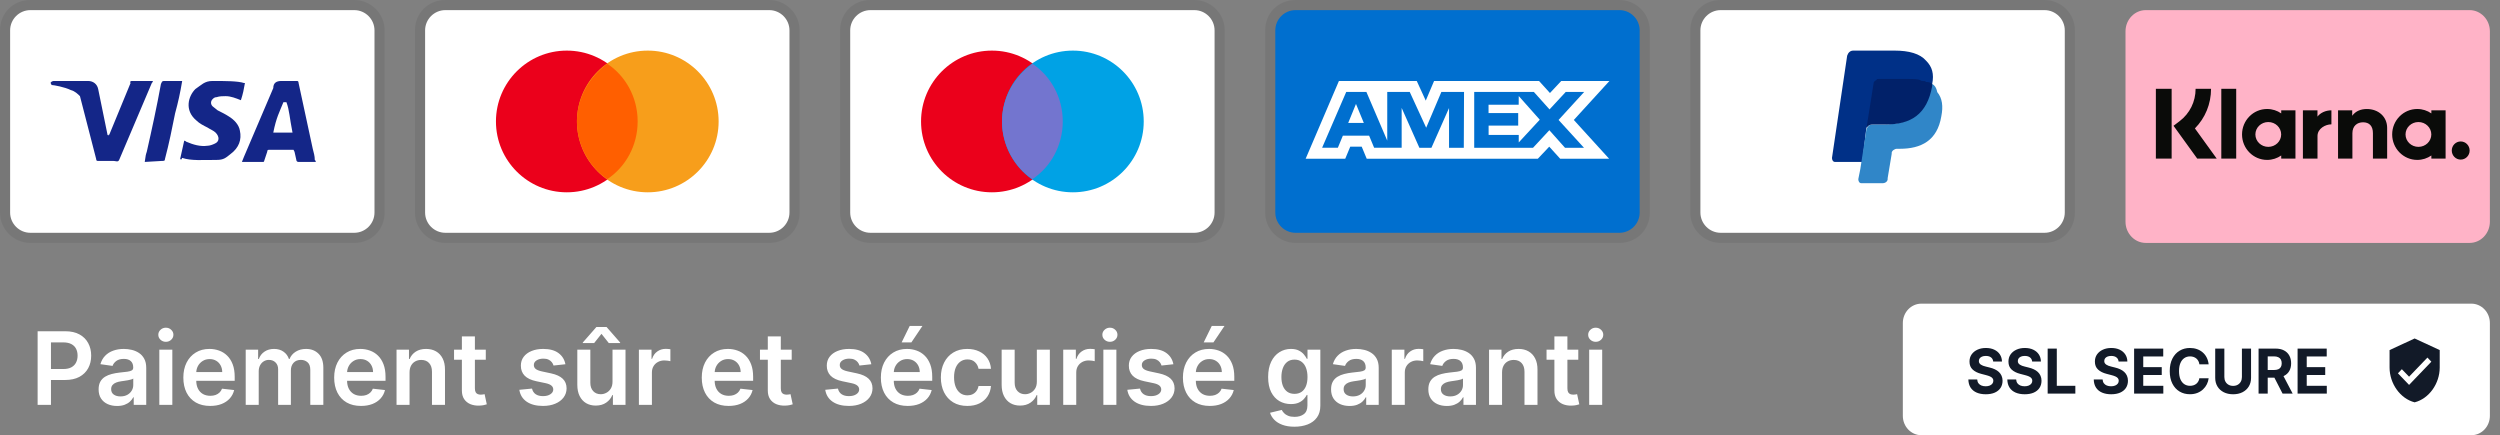
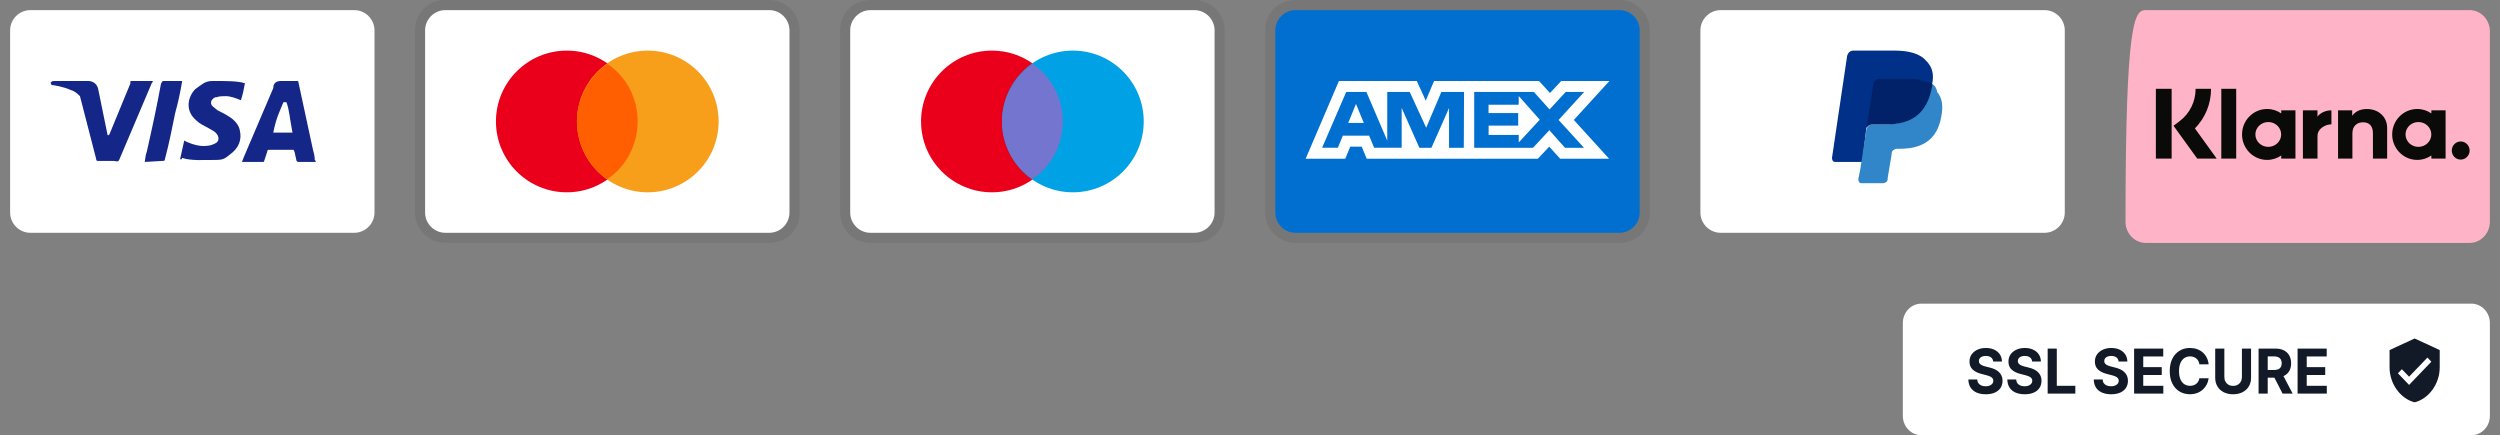
<svg xmlns="http://www.w3.org/2000/svg" width="247" height="43" viewBox="0 0 247 43" fill="none">
  <rect x="0" y="0" width="247" height="43" fill="#808080" stroke="none" />
-   <path d="M3.717 40V32.727H6.445C7.003 32.727 7.472 32.831 7.851 33.04C8.232 33.248 8.52 33.535 8.714 33.899C8.91 34.261 9.009 34.673 9.009 35.135C9.009 35.601 8.91 36.016 8.714 36.378C8.517 36.74 8.227 37.025 7.844 37.234C7.46 37.44 6.988 37.543 6.427 37.543H4.619V36.459H6.249C6.576 36.459 6.844 36.403 7.052 36.289C7.26 36.175 7.414 36.019 7.513 35.82C7.615 35.621 7.666 35.393 7.666 35.135C7.666 34.877 7.615 34.65 7.513 34.453C7.414 34.257 7.259 34.104 7.048 33.995C6.84 33.884 6.571 33.828 6.242 33.828H5.035V40H3.717ZM11.568 40.11C11.222 40.11 10.911 40.048 10.634 39.925C10.359 39.8 10.142 39.615 9.981 39.371C9.822 39.128 9.743 38.827 9.743 38.469C9.743 38.162 9.8 37.907 9.913 37.706C10.027 37.505 10.182 37.344 10.378 37.223C10.575 37.102 10.796 37.011 11.042 36.95C11.291 36.886 11.548 36.84 11.813 36.811C12.133 36.778 12.392 36.748 12.591 36.722C12.79 36.694 12.934 36.651 13.024 36.594C13.116 36.535 13.162 36.444 13.162 36.321V36.3C13.162 36.032 13.083 35.825 12.925 35.678C12.766 35.532 12.537 35.458 12.239 35.458C11.924 35.458 11.675 35.527 11.49 35.664C11.308 35.801 11.184 35.964 11.121 36.151L9.92 35.98C10.015 35.649 10.171 35.372 10.389 35.149C10.607 34.924 10.873 34.756 11.188 34.645C11.503 34.531 11.851 34.474 12.232 34.474C12.495 34.474 12.757 34.505 13.017 34.567C13.277 34.628 13.515 34.73 13.731 34.872C13.946 35.012 14.119 35.202 14.249 35.444C14.382 35.685 14.448 35.987 14.448 36.349V40H13.212V39.251H13.17C13.091 39.402 12.981 39.544 12.839 39.677C12.7 39.807 12.523 39.912 12.31 39.993C12.1 40.071 11.852 40.11 11.568 40.11ZM11.902 39.166C12.16 39.166 12.384 39.115 12.573 39.013C12.762 38.909 12.908 38.771 13.01 38.601C13.114 38.43 13.166 38.245 13.166 38.043V37.401C13.126 37.434 13.057 37.465 12.96 37.493C12.865 37.521 12.759 37.546 12.64 37.568C12.522 37.589 12.405 37.608 12.289 37.624C12.173 37.641 12.072 37.655 11.987 37.667C11.795 37.693 11.624 37.736 11.472 37.795C11.321 37.854 11.201 37.937 11.114 38.043C11.026 38.148 10.982 38.282 10.982 38.448C10.982 38.685 11.069 38.864 11.241 38.984C11.414 39.105 11.634 39.166 11.902 39.166ZM15.741 40V34.545H17.026V40H15.741ZM16.387 33.771C16.183 33.771 16.008 33.704 15.861 33.569C15.714 33.432 15.641 33.267 15.641 33.075C15.641 32.881 15.714 32.717 15.861 32.582C16.008 32.444 16.183 32.376 16.387 32.376C16.593 32.376 16.768 32.444 16.913 32.582C17.059 32.717 17.133 32.881 17.133 33.075C17.133 33.267 17.059 33.432 16.913 33.569C16.768 33.704 16.593 33.771 16.387 33.771ZM20.763 40.106C20.216 40.106 19.744 39.993 19.346 39.766C18.951 39.536 18.646 39.212 18.433 38.793C18.22 38.371 18.114 37.875 18.114 37.305C18.114 36.744 18.22 36.251 18.433 35.827C18.649 35.401 18.949 35.07 19.335 34.833C19.721 34.594 20.174 34.474 20.695 34.474C21.032 34.474 21.349 34.529 21.647 34.638C21.948 34.744 22.213 34.91 22.442 35.135C22.674 35.36 22.857 35.646 22.989 35.994C23.122 36.34 23.188 36.752 23.188 37.23V37.624H18.717V36.758H21.956C21.954 36.512 21.9 36.293 21.796 36.101C21.692 35.907 21.546 35.754 21.359 35.643C21.175 35.532 20.959 35.476 20.713 35.476C20.45 35.476 20.22 35.54 20.021 35.668C19.822 35.793 19.667 35.959 19.555 36.165C19.447 36.368 19.391 36.592 19.389 36.836V37.592C19.389 37.91 19.447 38.182 19.562 38.409C19.678 38.634 19.841 38.807 20.049 38.928C20.257 39.046 20.501 39.105 20.78 39.105C20.968 39.105 21.137 39.079 21.288 39.027C21.44 38.972 21.571 38.893 21.683 38.789C21.794 38.685 21.878 38.556 21.935 38.402L23.135 38.537C23.059 38.854 22.915 39.131 22.702 39.368C22.491 39.602 22.221 39.785 21.892 39.915C21.563 40.043 21.187 40.106 20.763 40.106ZM24.276 40V34.545H25.504V35.472H25.568C25.682 35.16 25.87 34.916 26.133 34.741C26.396 34.563 26.709 34.474 27.074 34.474C27.443 34.474 27.755 34.564 28.008 34.744C28.264 34.922 28.444 35.164 28.548 35.472H28.605C28.725 35.169 28.929 34.928 29.215 34.748C29.504 34.566 29.846 34.474 30.242 34.474C30.744 34.474 31.153 34.633 31.47 34.95C31.788 35.267 31.946 35.73 31.946 36.339V40H30.657V36.538C30.657 36.199 30.567 35.952 30.387 35.795C30.207 35.637 29.987 35.557 29.727 35.557C29.417 35.557 29.174 35.655 28.999 35.849C28.826 36.041 28.739 36.29 28.739 36.598V40H27.479V36.484C27.479 36.203 27.394 35.978 27.223 35.81C27.055 35.642 26.835 35.557 26.563 35.557C26.378 35.557 26.21 35.605 26.058 35.7C25.907 35.792 25.786 35.923 25.696 36.094C25.606 36.262 25.561 36.458 25.561 36.683V40H24.276ZM35.665 40.106C35.118 40.106 34.646 39.993 34.248 39.766C33.853 39.536 33.549 39.212 33.336 38.793C33.123 38.371 33.016 37.875 33.016 37.305C33.016 36.744 33.123 36.251 33.336 35.827C33.551 35.401 33.852 35.07 34.238 34.833C34.623 34.594 35.077 34.474 35.598 34.474C35.934 34.474 36.251 34.529 36.549 34.638C36.85 34.744 37.115 34.91 37.345 35.135C37.577 35.36 37.759 35.646 37.892 35.994C38.024 36.34 38.091 36.752 38.091 37.23V37.624H33.62V36.758H36.858C36.856 36.512 36.803 36.293 36.699 36.101C36.594 35.907 36.449 35.754 36.262 35.643C36.077 35.532 35.862 35.476 35.615 35.476C35.353 35.476 35.122 35.54 34.923 35.668C34.724 35.793 34.569 35.959 34.458 36.165C34.349 36.368 34.293 36.592 34.291 36.836V37.592C34.291 37.91 34.349 38.182 34.465 38.409C34.581 38.634 34.743 38.807 34.951 38.928C35.16 39.046 35.404 39.105 35.683 39.105C35.87 39.105 36.039 39.079 36.191 39.027C36.342 38.972 36.474 38.893 36.585 38.789C36.696 38.685 36.78 38.556 36.837 38.402L38.037 38.537C37.962 38.854 37.817 39.131 37.604 39.368C37.393 39.602 37.123 39.785 36.794 39.915C36.465 40.043 36.089 40.106 35.665 40.106ZM40.464 36.804V40H39.178V34.545H40.407V35.472H40.471C40.596 35.167 40.796 34.924 41.071 34.744C41.348 34.564 41.69 34.474 42.097 34.474C42.474 34.474 42.801 34.555 43.081 34.716C43.362 34.877 43.58 35.11 43.734 35.416C43.89 35.721 43.967 36.091 43.965 36.527V40H42.679V36.726C42.679 36.361 42.585 36.076 42.395 35.87C42.208 35.664 41.949 35.561 41.618 35.561C41.393 35.561 41.193 35.611 41.018 35.71C40.845 35.807 40.709 35.948 40.609 36.133C40.512 36.318 40.464 36.541 40.464 36.804ZM47.996 34.545V35.54H44.86V34.545H47.996ZM45.634 33.239H46.92V38.359C46.92 38.532 46.946 38.665 46.998 38.757C47.052 38.847 47.123 38.909 47.211 38.942C47.298 38.975 47.395 38.992 47.502 38.992C47.582 38.992 47.656 38.986 47.722 38.974C47.791 38.962 47.843 38.951 47.878 38.942L48.095 39.947C48.026 39.97 47.928 39.996 47.8 40.025C47.675 40.053 47.521 40.07 47.339 40.075C47.017 40.084 46.727 40.035 46.469 39.929C46.211 39.82 46.006 39.652 45.854 39.425C45.705 39.197 45.632 38.913 45.634 38.572V33.239ZM55.862 35.987L54.69 36.115C54.657 35.997 54.599 35.885 54.516 35.781C54.436 35.677 54.327 35.593 54.19 35.529C54.052 35.465 53.884 35.433 53.685 35.433C53.418 35.433 53.193 35.491 53.011 35.607C52.831 35.723 52.742 35.874 52.744 36.058C52.742 36.217 52.8 36.346 52.918 36.445C53.039 36.545 53.238 36.626 53.515 36.69L54.445 36.889C54.961 37.001 55.345 37.177 55.596 37.418C55.849 37.66 55.977 37.976 55.979 38.367C55.977 38.71 55.876 39.013 55.678 39.276C55.481 39.536 55.208 39.74 54.857 39.886C54.507 40.033 54.104 40.106 53.65 40.106C52.982 40.106 52.445 39.967 52.038 39.688C51.63 39.406 51.388 39.014 51.31 38.512L52.563 38.391C52.62 38.638 52.741 38.823 52.925 38.949C53.11 39.074 53.35 39.137 53.646 39.137C53.952 39.137 54.197 39.074 54.381 38.949C54.568 38.823 54.662 38.668 54.662 38.484C54.662 38.327 54.602 38.198 54.481 38.097C54.362 37.995 54.178 37.917 53.927 37.862L52.996 37.667C52.473 37.558 52.086 37.374 51.835 37.117C51.584 36.856 51.46 36.527 51.462 36.129C51.46 35.793 51.551 35.502 51.736 35.256C51.923 35.007 52.182 34.815 52.514 34.68C52.847 34.543 53.232 34.474 53.668 34.474C54.307 34.474 54.81 34.611 55.177 34.883C55.546 35.155 55.775 35.523 55.862 35.987ZM60.516 37.706V34.545H61.801V40H60.555V39.031H60.498C60.375 39.336 60.173 39.586 59.891 39.78C59.612 39.974 59.267 40.071 58.858 40.071C58.5 40.071 58.184 39.992 57.909 39.833C57.637 39.672 57.424 39.439 57.27 39.133C57.116 38.826 57.039 38.454 57.039 38.019V34.545H58.325V37.82C58.325 38.165 58.42 38.44 58.609 38.644C58.798 38.847 59.047 38.949 59.355 38.949C59.544 38.949 59.728 38.903 59.905 38.81C60.083 38.718 60.228 38.581 60.342 38.398C60.458 38.214 60.516 37.983 60.516 37.706ZM60.147 33.892L59.426 32.983L58.705 33.892H57.579V33.842L58.925 32.308H59.93L61.272 33.842V33.892H60.147ZM63.123 40V34.545H64.37V35.455H64.427C64.526 35.14 64.697 34.897 64.938 34.727C65.182 34.554 65.46 34.467 65.772 34.467C65.844 34.467 65.923 34.471 66.01 34.478C66.1 34.483 66.175 34.491 66.234 34.503V35.685C66.18 35.666 66.093 35.65 65.975 35.636C65.859 35.619 65.746 35.611 65.638 35.611C65.403 35.611 65.192 35.662 65.005 35.764C64.821 35.863 64.675 36.001 64.569 36.179C64.462 36.356 64.409 36.561 64.409 36.793V40H63.123ZM71.984 40.106C71.437 40.106 70.964 39.993 70.567 39.766C70.171 39.536 69.867 39.212 69.654 38.793C69.441 38.371 69.334 37.875 69.334 37.305C69.334 36.744 69.441 36.251 69.654 35.827C69.869 35.401 70.17 35.07 70.556 34.833C70.942 34.594 71.395 34.474 71.916 34.474C72.252 34.474 72.569 34.529 72.868 34.638C73.168 34.744 73.433 34.91 73.663 35.135C73.895 35.36 74.078 35.646 74.21 35.994C74.343 36.34 74.409 36.752 74.409 37.23V37.624H69.938V36.758H73.177C73.174 36.512 73.121 36.293 73.017 36.101C72.913 35.907 72.767 35.754 72.58 35.643C72.395 35.532 72.18 35.476 71.934 35.476C71.671 35.476 71.44 35.54 71.241 35.668C71.042 35.793 70.887 35.959 70.776 36.165C70.667 36.368 70.612 36.592 70.609 36.836V37.592C70.609 37.91 70.667 38.182 70.783 38.409C70.899 38.634 71.061 38.807 71.27 38.928C71.478 39.046 71.722 39.105 72.001 39.105C72.188 39.105 72.358 39.079 72.509 39.027C72.661 38.972 72.792 38.893 72.903 38.789C73.014 38.685 73.099 38.556 73.155 38.402L74.356 38.537C74.28 38.854 74.135 39.131 73.922 39.368C73.712 39.602 73.442 39.785 73.113 39.915C72.784 40.043 72.407 40.106 71.984 40.106ZM78.22 34.545V35.54H75.085V34.545H78.22ZM75.859 33.239H77.144V38.359C77.144 38.532 77.17 38.665 77.222 38.757C77.277 38.847 77.348 38.909 77.435 38.942C77.523 38.975 77.62 38.992 77.727 38.992C77.807 38.992 77.88 38.986 77.947 38.974C78.015 38.962 78.067 38.951 78.103 38.942L78.32 39.947C78.251 39.97 78.153 39.996 78.025 40.025C77.899 40.053 77.746 40.07 77.563 40.075C77.241 40.084 76.951 40.035 76.693 39.929C76.435 39.82 76.23 39.652 76.079 39.425C75.93 39.197 75.856 38.913 75.859 38.572V33.239ZM86.087 35.987L84.915 36.115C84.882 35.997 84.824 35.885 84.741 35.781C84.66 35.677 84.552 35.593 84.414 35.529C84.277 35.465 84.109 35.433 83.91 35.433C83.642 35.433 83.418 35.491 83.235 35.607C83.055 35.723 82.967 35.874 82.969 36.058C82.967 36.217 83.025 36.346 83.143 36.445C83.264 36.545 83.463 36.626 83.74 36.69L84.67 36.889C85.186 37.001 85.57 37.177 85.82 37.418C86.074 37.66 86.202 37.976 86.204 38.367C86.202 38.71 86.101 39.013 85.902 39.276C85.706 39.536 85.432 39.74 85.082 39.886C84.731 40.033 84.329 40.106 83.874 40.106C83.207 40.106 82.669 39.967 82.262 39.688C81.855 39.406 81.612 39.014 81.534 38.512L82.788 38.391C82.845 38.638 82.965 38.823 83.15 38.949C83.335 39.074 83.575 39.137 83.871 39.137C84.176 39.137 84.421 39.074 84.606 38.949C84.793 38.823 84.886 38.668 84.886 38.484C84.886 38.327 84.826 38.198 84.705 38.097C84.587 37.995 84.402 37.917 84.151 37.862L83.221 37.667C82.698 37.558 82.311 37.374 82.06 37.117C81.809 36.856 81.685 36.527 81.687 36.129C81.685 35.793 81.776 35.502 81.96 35.256C82.147 35.007 82.407 34.815 82.738 34.68C83.072 34.543 83.457 34.474 83.892 34.474C84.531 34.474 85.034 34.611 85.401 34.883C85.771 35.155 85.999 35.523 86.087 35.987ZM89.679 40.106C89.132 40.106 88.66 39.993 88.262 39.766C87.867 39.536 87.562 39.212 87.349 38.793C87.136 38.371 87.03 37.875 87.03 37.305C87.03 36.744 87.136 36.251 87.349 35.827C87.565 35.401 87.865 35.07 88.251 34.833C88.637 34.594 89.091 34.474 89.611 34.474C89.948 34.474 90.265 34.529 90.563 34.638C90.864 34.744 91.129 34.91 91.359 35.135C91.591 35.36 91.773 35.646 91.905 35.994C92.038 36.34 92.104 36.752 92.104 37.23V37.624H87.633V36.758H90.872C90.87 36.512 90.816 36.293 90.712 36.101C90.608 35.907 90.462 35.754 90.275 35.643C90.091 35.532 89.875 35.476 89.629 35.476C89.366 35.476 89.135 35.54 88.937 35.668C88.738 35.793 88.583 35.959 88.471 36.165C88.362 36.368 88.307 36.592 88.305 36.836V37.592C88.305 37.91 88.362 38.182 88.478 38.409C88.594 38.634 88.757 38.807 88.965 38.928C89.173 39.046 89.417 39.105 89.697 39.105C89.884 39.105 90.053 39.079 90.204 39.027C90.356 38.972 90.487 38.893 90.599 38.789C90.71 38.685 90.794 38.556 90.851 38.402L92.051 38.537C91.975 38.854 91.831 39.131 91.618 39.368C91.407 39.602 91.137 39.785 90.808 39.915C90.479 40.043 90.103 40.106 89.679 40.106ZM89.082 33.828L89.878 32.205H91.135L90.045 33.828H89.082ZM95.571 40.106C95.026 40.106 94.559 39.987 94.168 39.748C93.78 39.509 93.481 39.178 93.27 38.757C93.062 38.333 92.957 37.846 92.957 37.294C92.957 36.74 93.064 36.251 93.277 35.827C93.49 35.401 93.791 35.07 94.179 34.833C94.57 34.594 95.031 34.474 95.564 34.474C96.007 34.474 96.398 34.556 96.739 34.719C97.083 34.88 97.356 35.109 97.56 35.405C97.763 35.698 97.879 36.042 97.908 36.435H96.679C96.629 36.172 96.511 35.953 96.324 35.778C96.139 35.6 95.892 35.511 95.582 35.511C95.319 35.511 95.088 35.582 94.889 35.724C94.69 35.864 94.535 36.065 94.424 36.328C94.315 36.591 94.261 36.906 94.261 37.273C94.261 37.644 94.315 37.964 94.424 38.231C94.533 38.497 94.686 38.702 94.882 38.846C95.081 38.988 95.314 39.059 95.582 39.059C95.771 39.059 95.94 39.023 96.09 38.952C96.241 38.879 96.368 38.774 96.469 38.636C96.571 38.499 96.641 38.332 96.679 38.136H97.908C97.877 38.522 97.763 38.864 97.567 39.162C97.37 39.458 97.103 39.69 96.764 39.858C96.426 40.024 96.028 40.106 95.571 40.106ZM102.44 37.706V34.545H103.725V40H102.479V39.031H102.422C102.299 39.336 102.097 39.586 101.815 39.78C101.535 39.974 101.191 40.071 100.781 40.071C100.424 40.071 100.108 39.992 99.833 39.833C99.561 39.672 99.348 39.439 99.194 39.133C99.04 38.826 98.963 38.454 98.963 38.019V34.545H100.249V37.82C100.249 38.165 100.343 38.44 100.533 38.644C100.722 38.847 100.971 38.949 101.279 38.949C101.468 38.949 101.651 38.903 101.829 38.81C102.007 38.718 102.152 38.581 102.266 38.398C102.382 38.214 102.44 37.983 102.44 37.706ZM105.047 40V34.545H106.294V35.455H106.35C106.45 35.14 106.62 34.897 106.862 34.727C107.106 34.554 107.384 34.467 107.696 34.467C107.767 34.467 107.847 34.471 107.934 34.478C108.024 34.483 108.099 34.491 108.158 34.503V35.685C108.104 35.666 108.017 35.65 107.899 35.636C107.783 35.619 107.67 35.611 107.561 35.611C107.327 35.611 107.116 35.662 106.929 35.764C106.745 35.863 106.599 36.001 106.493 36.179C106.386 36.356 106.333 36.561 106.333 36.793V40H105.047ZM109.012 40V34.545H110.298V40H109.012ZM109.658 33.771C109.455 33.771 109.28 33.704 109.133 33.569C108.986 33.432 108.913 33.267 108.913 33.075C108.913 32.881 108.986 32.717 109.133 32.582C109.28 32.444 109.455 32.376 109.658 32.376C109.864 32.376 110.04 32.444 110.184 32.582C110.331 32.717 110.404 32.881 110.404 33.075C110.404 33.267 110.331 33.432 110.184 33.569C110.04 33.704 109.864 33.771 109.658 33.771ZM115.931 35.987L114.759 36.115C114.726 35.997 114.668 35.885 114.585 35.781C114.504 35.677 114.395 35.593 114.258 35.529C114.121 35.465 113.953 35.433 113.754 35.433C113.486 35.433 113.261 35.491 113.079 35.607C112.899 35.723 112.81 35.874 112.813 36.058C112.81 36.217 112.868 36.346 112.987 36.445C113.107 36.545 113.306 36.626 113.583 36.69L114.514 36.889C115.03 37.001 115.413 37.177 115.664 37.418C115.918 37.66 116.045 37.976 116.048 38.367C116.045 38.71 115.945 39.013 115.746 39.276C115.549 39.536 115.276 39.74 114.926 39.886C114.575 40.033 114.173 40.106 113.718 40.106C113.051 40.106 112.513 39.967 112.106 39.688C111.699 39.406 111.456 39.014 111.378 38.512L112.632 38.391C112.688 38.638 112.809 38.823 112.994 38.949C113.178 39.074 113.419 39.137 113.715 39.137C114.02 39.137 114.265 39.074 114.45 38.949C114.637 38.823 114.73 38.668 114.73 38.484C114.73 38.327 114.67 38.198 114.549 38.097C114.431 37.995 114.246 37.917 113.995 37.862L113.065 37.667C112.542 37.558 112.155 37.374 111.904 37.117C111.653 36.856 111.528 36.527 111.531 36.129C111.528 35.793 111.619 35.502 111.804 35.256C111.991 35.007 112.25 34.815 112.582 34.68C112.916 34.543 113.3 34.474 113.736 34.474C114.375 34.474 114.878 34.611 115.245 34.883C115.615 35.155 115.843 35.523 115.931 35.987ZM119.523 40.106C118.976 40.106 118.503 39.993 118.106 39.766C117.71 39.536 117.406 39.212 117.193 38.793C116.98 38.371 116.873 37.875 116.873 37.305C116.873 36.744 116.98 36.251 117.193 35.827C117.408 35.401 117.709 35.07 118.095 34.833C118.481 34.594 118.934 34.474 119.455 34.474C119.791 34.474 120.108 34.529 120.407 34.638C120.707 34.744 120.973 34.91 121.202 35.135C121.434 35.36 121.617 35.646 121.749 35.994C121.882 36.34 121.948 36.752 121.948 37.23V37.624H117.477V36.758H120.716C120.713 36.512 120.66 36.293 120.556 36.101C120.452 35.907 120.306 35.754 120.119 35.643C119.934 35.532 119.719 35.476 119.473 35.476C119.21 35.476 118.979 35.54 118.78 35.668C118.581 35.793 118.426 35.959 118.315 36.165C118.206 36.368 118.151 36.592 118.148 36.836V37.592C118.148 37.91 118.206 38.182 118.322 38.409C118.438 38.634 118.6 38.807 118.809 38.928C119.017 39.046 119.261 39.105 119.54 39.105C119.727 39.105 119.897 39.079 120.048 39.027C120.2 38.972 120.331 38.893 120.442 38.789C120.554 38.685 120.638 38.556 120.694 38.402L121.895 38.537C121.819 38.854 121.675 39.131 121.461 39.368C121.251 39.602 120.981 39.785 120.652 39.915C120.323 40.043 119.946 40.106 119.523 40.106ZM118.926 33.828L119.721 32.205H120.979L119.888 33.828H118.926ZM127.888 42.159C127.426 42.159 127.03 42.096 126.699 41.971C126.367 41.848 126.101 41.682 125.9 41.474C125.698 41.265 125.559 41.035 125.48 40.781L126.638 40.501C126.69 40.607 126.766 40.713 126.865 40.817C126.965 40.923 127.099 41.011 127.267 41.08C127.437 41.151 127.651 41.186 127.909 41.186C128.274 41.186 128.576 41.097 128.815 40.92C129.054 40.745 129.174 40.456 129.174 40.053V39.02H129.11C129.043 39.153 128.946 39.289 128.819 39.428C128.693 39.568 128.526 39.685 128.318 39.78C128.112 39.874 127.853 39.922 127.54 39.922C127.121 39.922 126.741 39.824 126.4 39.627C126.062 39.428 125.792 39.132 125.591 38.739C125.392 38.344 125.292 37.849 125.292 37.255C125.292 36.656 125.392 36.151 125.591 35.739C125.792 35.324 126.063 35.011 126.404 34.798C126.745 34.582 127.125 34.474 127.544 34.474C127.863 34.474 128.126 34.529 128.332 34.638C128.54 34.744 128.706 34.873 128.829 35.025C128.952 35.174 129.046 35.315 129.11 35.447H129.181V34.545H130.449V40.089C130.449 40.555 130.337 40.941 130.115 41.246C129.892 41.552 129.588 41.78 129.202 41.932C128.816 42.083 128.378 42.159 127.888 42.159ZM127.899 38.913C128.171 38.913 128.403 38.847 128.595 38.715C128.787 38.582 128.932 38.391 129.032 38.143C129.131 37.894 129.181 37.596 129.181 37.248C129.181 36.905 129.131 36.604 129.032 36.346C128.935 36.088 128.79 35.888 128.598 35.746C128.409 35.601 128.176 35.529 127.899 35.529C127.612 35.529 127.373 35.604 127.181 35.753C126.99 35.902 126.845 36.107 126.748 36.367C126.651 36.625 126.603 36.919 126.603 37.248C126.603 37.582 126.651 37.874 126.748 38.125C126.848 38.374 126.993 38.568 127.185 38.707C127.379 38.845 127.617 38.913 127.899 38.913ZM133.336 40.11C132.99 40.11 132.679 40.048 132.402 39.925C132.127 39.8 131.909 39.615 131.748 39.371C131.59 39.128 131.51 38.827 131.51 38.469C131.51 38.162 131.567 37.907 131.681 37.706C131.794 37.505 131.949 37.344 132.146 37.223C132.342 37.102 132.564 37.011 132.81 36.95C133.059 36.886 133.315 36.84 133.581 36.811C133.9 36.778 134.159 36.748 134.358 36.722C134.557 36.694 134.702 36.651 134.792 36.594C134.884 36.535 134.93 36.444 134.93 36.321V36.3C134.93 36.032 134.851 35.825 134.692 35.678C134.533 35.532 134.305 35.458 134.007 35.458C133.692 35.458 133.442 35.527 133.257 35.664C133.075 35.801 132.952 35.964 132.888 36.151L131.688 35.98C131.783 35.649 131.939 35.372 132.157 35.149C132.374 34.924 132.641 34.756 132.956 34.645C133.27 34.531 133.618 34.474 134 34.474C134.262 34.474 134.524 34.505 134.784 34.567C135.045 34.628 135.283 34.73 135.498 34.872C135.714 35.012 135.886 35.202 136.017 35.444C136.149 35.685 136.216 35.987 136.216 36.349V40H134.98V39.251H134.937C134.859 39.402 134.749 39.544 134.607 39.677C134.467 39.807 134.291 39.912 134.078 39.993C133.867 40.071 133.62 40.11 133.336 40.11ZM133.669 39.166C133.927 39.166 134.151 39.115 134.341 39.013C134.53 38.909 134.676 38.771 134.777 38.601C134.882 38.43 134.934 38.245 134.934 38.043V37.401C134.893 37.434 134.825 37.465 134.728 37.493C134.633 37.521 134.526 37.546 134.408 37.568C134.29 37.589 134.172 37.608 134.056 37.624C133.94 37.641 133.84 37.655 133.755 37.667C133.563 37.693 133.391 37.736 133.24 37.795C133.088 37.854 132.969 37.937 132.881 38.043C132.793 38.148 132.75 38.282 132.75 38.448C132.75 38.685 132.836 38.864 133.009 38.984C133.182 39.105 133.402 39.166 133.669 39.166ZM137.508 40V34.545H138.755V35.455H138.811C138.911 35.14 139.081 34.897 139.323 34.727C139.567 34.554 139.845 34.467 140.157 34.467C140.228 34.467 140.308 34.471 140.395 34.478C140.485 34.483 140.56 34.491 140.619 34.503V35.685C140.565 35.666 140.478 35.65 140.36 35.636C140.244 35.619 140.131 35.611 140.022 35.611C139.788 35.611 139.577 35.662 139.39 35.764C139.206 35.863 139.06 36.001 138.953 36.179C138.847 36.356 138.794 36.561 138.794 36.793V40H137.508ZM142.945 40.11C142.599 40.11 142.288 40.048 142.011 39.925C141.736 39.8 141.519 39.615 141.358 39.371C141.199 39.128 141.12 38.827 141.12 38.469C141.12 38.162 141.176 37.907 141.29 37.706C141.404 37.505 141.559 37.344 141.755 37.223C141.952 37.102 142.173 37.011 142.419 36.95C142.668 36.886 142.925 36.84 143.19 36.811C143.51 36.778 143.769 36.748 143.968 36.722C144.167 36.694 144.311 36.651 144.401 36.594C144.493 36.535 144.539 36.444 144.539 36.321V36.3C144.539 36.032 144.46 35.825 144.301 35.678C144.143 35.532 143.914 35.458 143.616 35.458C143.301 35.458 143.051 35.527 142.867 35.664C142.685 35.801 142.561 35.964 142.498 36.151L141.297 35.98C141.392 35.649 141.548 35.372 141.766 35.149C141.984 34.924 142.25 34.756 142.565 34.645C142.88 34.531 143.228 34.474 143.609 34.474C143.872 34.474 144.133 34.505 144.394 34.567C144.654 34.628 144.892 34.73 145.108 34.872C145.323 35.012 145.496 35.202 145.626 35.444C145.759 35.685 145.825 35.987 145.825 36.349V40H144.589V39.251H144.547C144.468 39.402 144.358 39.544 144.216 39.677C144.077 39.807 143.9 39.912 143.687 39.993C143.476 40.071 143.229 40.11 142.945 40.11ZM143.279 39.166C143.537 39.166 143.761 39.115 143.95 39.013C144.139 38.909 144.285 38.771 144.387 38.601C144.491 38.43 144.543 38.245 144.543 38.043V37.401C144.503 37.434 144.434 37.465 144.337 37.493C144.242 37.521 144.136 37.546 144.017 37.568C143.899 37.589 143.782 37.608 143.666 37.624C143.55 37.641 143.449 37.655 143.364 37.667C143.172 37.693 143.001 37.736 142.849 37.795C142.698 37.854 142.578 37.937 142.49 38.043C142.403 38.148 142.359 38.282 142.359 38.448C142.359 38.685 142.445 38.864 142.618 38.984C142.791 39.105 143.011 39.166 143.279 39.166ZM148.403 36.804V40H147.118V34.545H148.346V35.472H148.41C148.536 35.167 148.736 34.924 149.01 34.744C149.287 34.564 149.629 34.474 150.037 34.474C150.413 34.474 150.741 34.555 151.02 34.716C151.302 34.877 151.52 35.11 151.674 35.416C151.83 35.721 151.907 36.091 151.904 36.527V40H150.619V36.726C150.619 36.361 150.524 36.076 150.335 35.87C150.148 35.664 149.889 35.561 149.557 35.561C149.332 35.561 149.132 35.611 148.957 35.71C148.784 35.807 148.648 35.948 148.549 36.133C148.452 36.318 148.403 36.541 148.403 36.804ZM155.935 34.545V35.54H152.799V34.545H155.935ZM153.574 33.239H154.859V38.359C154.859 38.532 154.885 38.665 154.937 38.757C154.992 38.847 155.063 38.909 155.15 38.942C155.238 38.975 155.335 38.992 155.441 38.992C155.522 38.992 155.595 38.986 155.662 38.974C155.73 38.962 155.782 38.951 155.818 38.942L156.034 39.947C155.966 39.97 155.868 39.996 155.74 40.025C155.614 40.053 155.46 40.07 155.278 40.075C154.956 40.084 154.666 40.035 154.408 39.929C154.15 39.82 153.945 39.652 153.794 39.425C153.645 39.197 153.571 38.913 153.574 38.572V33.239ZM157.01 40V34.545H158.296V40H157.01ZM157.656 33.771C157.453 33.771 157.278 33.704 157.131 33.569C156.984 33.432 156.911 33.267 156.911 33.075C156.911 32.881 156.984 32.717 157.131 32.582C157.278 32.444 157.453 32.376 157.656 32.376C157.862 32.376 158.038 32.444 158.182 32.582C158.329 32.717 158.402 32.881 158.402 33.075C158.402 33.267 158.329 33.432 158.182 33.569C158.038 33.704 157.862 33.771 157.656 33.771Z" fill="white" />
  <g clip-path="url(#clip0_633_98)">
    <path d="M244.165 30H189.835C188.822 30 188 30.856 188 31.912V41.088C188 42.144 188.822 43 189.835 43H244.165C245.178 43 246 42.144 246 41.088V31.912C246 30.856 245.178 30 244.165 30Z" fill="white" />
    <path d="M241.044 34.588V36.309C241.044 37.9 239.987 39.389 238.566 39.75C237.146 39.389 236.089 37.9 236.089 36.309V34.588L238.566 33.441L241.044 34.588ZM240.218 35.735L239.83 35.328L238.016 37.218L237.303 36.478L236.915 36.882L238.016 38.029L240.218 35.735Z" fill="#121A28" />
    <path d="M196.929 35.72C196.912 35.545 196.841 35.409 196.714 35.312C196.588 35.215 196.416 35.166 196.199 35.166C196.052 35.166 195.927 35.188 195.826 35.231C195.724 35.273 195.646 35.332 195.592 35.407C195.539 35.483 195.513 35.568 195.513 35.664C195.51 35.743 195.526 35.813 195.561 35.872C195.597 35.931 195.646 35.983 195.709 36.026C195.771 36.068 195.844 36.105 195.926 36.137C196.008 36.168 196.095 36.194 196.189 36.215L196.572 36.311C196.759 36.354 196.93 36.412 197.085 36.485C197.241 36.557 197.376 36.646 197.49 36.752C197.604 36.858 197.692 36.982 197.755 37.126C197.819 37.269 197.852 37.433 197.853 37.619C197.852 37.891 197.785 38.127 197.653 38.327C197.522 38.525 197.333 38.68 197.085 38.79C196.839 38.898 196.542 38.953 196.195 38.953C195.85 38.953 195.55 38.898 195.294 38.788C195.039 38.678 194.841 38.515 194.697 38.299C194.555 38.081 194.481 37.813 194.474 37.493H195.348C195.358 37.642 195.399 37.767 195.471 37.867C195.545 37.965 195.643 38.039 195.765 38.09C195.889 38.139 196.029 38.164 196.184 38.164C196.337 38.164 196.47 38.141 196.583 38.095C196.697 38.048 196.785 37.984 196.848 37.901C196.91 37.819 196.942 37.724 196.942 37.617C196.942 37.517 196.913 37.433 196.856 37.365C196.8 37.297 196.718 37.239 196.61 37.191C196.503 37.143 196.371 37.1 196.216 37.06L195.751 36.939C195.39 36.848 195.106 36.705 194.898 36.511C194.689 36.317 194.585 36.055 194.587 35.727C194.585 35.457 194.654 35.222 194.793 35.02C194.934 34.819 195.126 34.662 195.371 34.549C195.616 34.436 195.894 34.38 196.205 34.38C196.522 34.38 196.799 34.436 197.035 34.549C197.273 34.662 197.458 34.819 197.59 35.02C197.722 35.222 197.79 35.455 197.795 35.72H196.929ZM200.778 35.72C200.761 35.545 200.689 35.409 200.563 35.312C200.436 35.215 200.265 35.166 200.048 35.166C199.9 35.166 199.776 35.188 199.674 35.231C199.573 35.273 199.495 35.332 199.441 35.407C199.388 35.483 199.362 35.568 199.362 35.664C199.359 35.743 199.375 35.813 199.409 35.872C199.446 35.931 199.495 35.983 199.558 36.026C199.62 36.068 199.692 36.105 199.774 36.137C199.857 36.168 199.944 36.194 200.037 36.215L200.421 36.311C200.607 36.354 200.778 36.412 200.934 36.485C201.09 36.557 201.225 36.646 201.339 36.752C201.453 36.858 201.541 36.982 201.604 37.126C201.668 37.269 201.7 37.433 201.702 37.619C201.7 37.891 201.634 38.127 201.501 38.327C201.371 38.525 201.182 38.68 200.934 38.79C200.688 38.898 200.391 38.953 200.044 38.953C199.699 38.953 199.398 38.898 199.142 38.788C198.888 38.678 198.689 38.515 198.546 38.299C198.404 38.081 198.33 37.813 198.323 37.493H199.197C199.206 37.642 199.247 37.767 199.32 37.867C199.393 37.965 199.492 38.039 199.614 38.09C199.738 38.139 199.877 38.164 200.033 38.164C200.186 38.164 200.319 38.141 200.431 38.095C200.546 38.048 200.634 37.984 200.696 37.901C200.759 37.819 200.79 37.724 200.79 37.617C200.79 37.517 200.762 37.433 200.705 37.365C200.649 37.297 200.567 37.239 200.459 37.191C200.352 37.143 200.22 37.1 200.064 37.06L199.599 36.939C199.239 36.848 198.955 36.705 198.746 36.511C198.538 36.317 198.434 36.055 198.435 35.727C198.434 35.457 198.503 35.222 198.642 35.02C198.782 34.819 198.975 34.662 199.22 34.549C199.464 34.436 199.743 34.38 200.054 34.38C200.371 34.38 200.648 34.436 200.884 34.549C201.122 34.662 201.307 34.819 201.439 35.02C201.571 35.222 201.639 35.455 201.643 35.72H200.778ZM202.309 38.89V34.441H203.212V38.114H205.044V38.89H202.309ZM209.318 35.72C209.302 35.545 209.23 35.409 209.103 35.312C208.977 35.215 208.805 35.166 208.588 35.166C208.441 35.166 208.316 35.188 208.215 35.231C208.113 35.273 208.036 35.332 207.981 35.407C207.928 35.483 207.902 35.568 207.902 35.664C207.899 35.743 207.915 35.813 207.95 35.872C207.986 35.931 208.036 35.983 208.098 36.026C208.161 36.068 208.233 36.105 208.315 36.137C208.397 36.168 208.485 36.194 208.578 36.215L208.962 36.311C209.148 36.354 209.319 36.412 209.475 36.485C209.63 36.557 209.765 36.646 209.879 36.752C209.993 36.858 210.082 36.982 210.144 37.126C210.208 37.269 210.241 37.433 210.242 37.619C210.241 37.891 210.174 38.127 210.042 38.327C209.911 38.525 209.722 38.68 209.475 38.79C209.229 38.898 208.932 38.953 208.584 38.953C208.239 38.953 207.939 38.898 207.683 38.788C207.429 38.678 207.23 38.515 207.087 38.299C206.945 38.081 206.87 37.813 206.863 37.493H207.737C207.747 37.642 207.788 37.767 207.86 37.867C207.934 37.965 208.032 38.039 208.154 38.09C208.278 38.139 208.418 38.164 208.574 38.164C208.727 38.164 208.859 38.141 208.972 38.095C209.086 38.048 209.174 37.984 209.237 37.901C209.299 37.819 209.331 37.724 209.331 37.617C209.331 37.517 209.302 37.433 209.245 37.365C209.19 37.297 209.108 37.239 208.999 37.191C208.892 37.143 208.761 37.1 208.605 37.06L208.14 36.939C207.78 36.848 207.495 36.705 207.287 36.511C207.078 36.317 206.975 36.055 206.976 35.727C206.975 35.457 207.043 35.222 207.182 35.02C207.323 34.819 207.515 34.662 207.76 34.549C208.005 34.436 208.283 34.38 208.595 34.38C208.912 34.38 209.188 34.436 209.425 34.549C209.662 34.662 209.847 34.819 209.979 35.02C210.112 35.222 210.18 35.455 210.184 35.72H209.318ZM210.85 38.89V34.441H213.728V35.216H211.753V36.276H213.58V37.052H211.753V38.114H213.736V38.89H210.85ZM218.215 35.998H217.301C217.285 35.875 217.251 35.766 217.199 35.67C217.148 35.573 217.082 35.49 217.001 35.422C216.92 35.354 216.827 35.302 216.722 35.266C216.617 35.23 216.504 35.212 216.382 35.212C216.161 35.212 215.968 35.269 215.804 35.383C215.64 35.496 215.513 35.661 215.422 35.879C215.332 36.094 215.287 36.357 215.287 36.665C215.287 36.982 215.332 37.249 215.422 37.465C215.514 37.68 215.642 37.843 215.806 37.953C215.97 38.063 216.16 38.118 216.375 38.118C216.496 38.118 216.608 38.102 216.711 38.069C216.815 38.035 216.908 37.987 216.989 37.923C217.069 37.858 217.136 37.779 217.189 37.686C217.243 37.593 217.281 37.488 217.301 37.369L218.215 37.373C218.191 37.578 218.132 37.775 218.038 37.964C217.944 38.153 217.819 38.321 217.66 38.47C217.503 38.618 217.315 38.735 217.097 38.822C216.88 38.908 216.635 38.95 216.361 38.95C215.98 38.95 215.639 38.861 215.339 38.681C215.04 38.502 214.803 38.242 214.63 37.901C214.457 37.561 214.371 37.149 214.371 36.665C214.371 36.18 214.459 35.767 214.634 35.427C214.809 35.086 215.047 34.827 215.347 34.649C215.647 34.469 215.985 34.38 216.361 34.38C216.608 34.38 216.838 34.416 217.049 34.488C217.262 34.561 217.45 34.666 217.614 34.806C217.778 34.943 217.912 35.112 218.015 35.312C218.119 35.511 218.186 35.74 218.215 35.998ZM221.501 34.441H222.404V37.33C222.404 37.654 222.33 37.938 222.181 38.181C222.034 38.425 221.827 38.614 221.561 38.751C221.296 38.885 220.987 38.953 220.633 38.953C220.279 38.953 219.969 38.885 219.703 38.751C219.438 38.614 219.231 38.425 219.084 38.181C218.936 37.938 218.863 37.654 218.863 37.33V34.441H219.766V37.249C219.766 37.419 219.801 37.569 219.872 37.701C219.944 37.833 220.046 37.937 220.177 38.012C220.307 38.087 220.46 38.125 220.633 38.125C220.809 38.125 220.961 38.087 221.09 38.012C221.221 37.937 221.322 37.833 221.393 37.701C221.465 37.569 221.501 37.419 221.501 37.249V34.441ZM223.147 38.89V34.441H224.833C225.155 34.441 225.43 34.501 225.659 34.621C225.888 34.739 226.062 34.908 226.182 35.127C226.303 35.344 226.363 35.6 226.363 35.894C226.363 36.189 226.302 36.444 226.18 36.656C226.058 36.868 225.88 37.03 225.648 37.143C225.417 37.256 225.138 37.312 224.809 37.312H223.681V36.556H224.663C224.836 36.556 224.979 36.532 225.093 36.483C225.207 36.433 225.292 36.359 225.348 36.261C225.404 36.163 225.433 36.04 225.433 35.894C225.433 35.746 225.404 35.622 225.348 35.52C225.292 35.419 225.207 35.342 225.091 35.29C224.977 35.236 224.833 35.209 224.659 35.209H224.05V38.89H223.147ZM225.454 36.865L226.516 38.89H225.519L224.48 36.865H225.454ZM227.002 38.89V34.441H229.88V35.216H227.905V36.276H229.732V37.052H227.905V38.114H229.888V38.89H227.002Z" fill="#121A28" />
  </g>
-   <path opacity="0.07" d="M35 0H3C1.3 0 0 1.3 0 3V21C0 22.7 1.4 24 3 24H35C36.7 24 38 22.7 38 21V3C38 1.3 36.6 0 35 0Z" fill="black" />
  <path d="M35 1C36.1 1 37 1.9 37 3V21C37 22.1 36.1 23 35 23H3C1.9 23 1 22.1 1 21V3C1 1.9 1.9 1 3 1H35Z" fill="white" />
  <path d="M28.3 10.1H28C27.6 11.1 27.3 11.6 27 13.1H28.9C28.6 11.6 28.6 10.9 28.3 10.1ZM31.2 16H29.5C29.4 16 29.4 16 29.3 15.9L29.1 15L29 14.8H26.6C26.5 14.8 26.4 14.8 26.4 15L26.1 15.9C26.1 16 26 16 26 16H23.9L24.1 15.5L27 8.7C27 8.2 27.3 8 27.8 8H29.3C29.4 8 29.5 8 29.5 8.2L30.9 14.7C31 15.1 31.1 15.4 31.1 15.8C31.2 15.9 31.2 15.9 31.2 16ZM17.8 15.7L18.2 13.9C18.3 13.9 18.4 14 18.4 14C19.1 14.3 19.8 14.5 20.5 14.4C20.7 14.4 21 14.3 21.2 14.2C21.7 14 21.7 13.5 21.3 13.1C21.1 12.9 20.8 12.8 20.5 12.6C20.1 12.4 19.7 12.2 19.4 11.9C18.2 10.9 18.6 9.5 19.3 8.8C19.9 8.4 20.2 8 21 8C22.2 8 23.5 8 24.1 8.2H24.2C24.1 8.8 24 9.3 23.8 9.9C23.3 9.7 22.8 9.5 22.3 9.5C22 9.5 21.7 9.5 21.4 9.6C21.2 9.6 21.1 9.7 21 9.8C20.8 10 20.8 10.3 21 10.5L21.5 10.9C21.9 11.1 22.3 11.3 22.6 11.5C23.1 11.8 23.6 12.3 23.7 12.9C23.9 13.8 23.6 14.6 22.8 15.2C22.3 15.6 22.1 15.8 21.4 15.8C20 15.8 18.9 15.9 18 15.6C17.9 15.8 17.9 15.8 17.8 15.7ZM14.3 16C14.4 15.3 14.4 15.3 14.5 15C15 12.8 15.5 10.5 15.9 8.3C16 8.1 16 8 16.2 8H18C17.8 9.2 17.6 10.1 17.3 11.2C17 12.7 16.7 14.2 16.3 15.7C16.3 15.9 16.2 15.9 16 15.9M5 8.2C5 8.1 5.2 8 5.3 8H8.7C9.2 8 9.6 8.3 9.7 8.8L10.6 13.2C10.6 13.3 10.6 13.3 10.7 13.4C10.7 13.3 10.8 13.3 10.8 13.3L12.9 8.2C12.8 8.1 12.9 8 13 8H15.1C15.1 8.1 15.1 8.1 15 8.2L11.9 15.5C11.8 15.7 11.8 15.8 11.7 15.9C11.6 16 11.4 15.9 11.2 15.9H9.7C9.6 15.9 9.5 15.9 9.5 15.7L7.9 9.5C7.7 9.3 7.4 9 7 8.9C6.4 8.6 5.3 8.4 5.1 8.4L5 8.2Z" fill="#142688" />
  <g clip-path="url(#clip1_633_98)">
    <path opacity="0.07" d="M76 0H44C42.3 0 41 1.3 41 3V21C41 22.7 42.4 24 44 24H76C77.7 24 79 22.7 79 21V3C79 1.3 77.6 0 76 0Z" fill="black" />
    <path d="M76 1C77.1 1 78 1.9 78 3V21C78 22.1 77.1 23 76 23H44C42.9 23 42 22.1 42 21V3C42 1.9 42.9 1 44 1H76Z" fill="white" />
    <path d="M56 19C59.866 19 63 15.866 63 12C63 8.134 59.866 5 56 5C52.134 5 49 8.134 49 12C49 15.866 52.134 19 56 19Z" fill="#EB001B" />
    <path d="M64 19C67.866 19 71 15.866 71 12C71 8.134 67.866 5 64 5C60.134 5 57 8.134 57 12C57 15.866 60.134 19 64 19Z" fill="#F79E1B" />
    <path d="M63 12C63 9.6 61.8 7.5 60 6.3C58.2 7.6 57 9.7 57 12C57 14.3 58.2 16.5 60 17.7C61.8 16.5 63 14.4 63 12Z" fill="#FF5F00" />
  </g>
  <g clip-path="url(#clip2_633_98)">
-     <path opacity="0.07" d="M202 0H170C168.3 0 167 1.3 167 3V21C167 22.7 168.4 24 170 24H202C203.7 24 205 22.7 205 21V3C205 1.3 203.6 0 202 0Z" fill="black" />
    <path d="M202 1C203.1 1 204 1.9 204 3V21C204 22.1 203.1 23 202 23H170C168.9 23 168 22.1 168 21V3C168 1.9 168.9 1 170 1H202Z" fill="white" />
    <path d="M190.9 8.3C191.1 7.3 190.9 6.6 190.3 6C189.7 5.3 188.6 5 187.2 5H183.1C182.8 5 182.6 5.2 182.5 5.5L181 15.6C181 15.8 181.1 16 181.3 16H184L184.4 12.6L186.2 10.4L190.9 8.3Z" fill="#003087" />
    <path d="M190.9 8.3L190.7 8.5C190.2 11.3 188.5 12.3 186.1 12.3H185C184.7 12.3 184.5 12.5 184.4 12.8L183.8 16.7L183.6 17.7C183.6 17.9 183.7 18.1 183.9 18.1H186C186.3 18.1 186.5 17.9 186.5 17.7V17.6L186.9 15.2V15.1C186.9 14.9 187.2 14.7 187.4 14.7H187.7C189.8 14.7 191.4 13.9 191.8 11.5C192 10.5 191.9 9.7 191.4 9.1C191.3 8.6 191.1 8.4 190.9 8.3Z" fill="#3086C8" />
    <path d="M190.3 8.1C190.2 8 190.1 8 190 8C189.9 8 189.8 8 189.7 7.9C189.4 7.8 189 7.8 188.6 7.8H185.6C185.5 7.8 185.4 7.8 185.4 7.9C185.2 8 185.1 8.1 185.1 8.3L184.4 12.7V12.8C184.4 12.5 184.7 12.3 185 12.3H186.3C188.8 12.3 190.4 11.3 190.9 8.5V8.3C190.8 8.2 190.6 8.1 190.4 8.1H190.3Z" fill="#012169" />
  </g>
  <g clip-path="url(#clip3_633_98)">
    <path opacity="0.07" d="M118 0H86C84.3 0 83 1.3 83 3V21C83 22.7 84.4 24 86 24H118C119.7 24 121 22.7 121 21V3C121 1.3 119.6 0 118 0Z" fill="black" />
    <path d="M118 1C119.1 1 120 1.9 120 3V21C120 22.1 119.1 23 118 23H86C84.9 23 84 22.1 84 21V3C84 1.9 84.9 1 86 1H118Z" fill="white" />
    <path d="M98 19C101.866 19 105 15.866 105 12C105 8.134 101.866 5 98 5C94.134 5 91 8.134 91 12C91 15.866 94.134 19 98 19Z" fill="#EB001B" />
    <path d="M106 19C109.866 19 113 15.866 113 12C113 8.134 109.866 5 106 5C102.134 5 99 8.134 99 12C99 15.866 102.134 19 106 19Z" fill="#00A2E5" />
    <path d="M105 12C105 9.6 103.8 7.5 102 6.3C100.2 7.6 99 9.7 99 12C99 14.3 100.2 16.5 102 17.7C103.8 16.5 105 14.4 105 12Z" fill="#7375CF" />
  </g>
  <g clip-path="url(#clip4_633_98)">
    <path opacity="0.07" d="M160 0H128C126.3 0 125 1.3 125 3V21C125 22.7 126.4 24 128 24H160C161.7 24 163 22.7 163 21V3C163 1.3 161.6 0 160 0Z" fill="black" />
    <path d="M160 1C161.1 1 162 1.9 162 3V21C162 22.1 161.1 23 160 23H128C126.9 23 126 22.1 126 21V3C126 1.9 126.9 1 128 1H160Z" fill="#006FCF" />
    <path d="M133.971 10.268L134.745 12.144H133.203L133.971 10.268ZM150.046 10.346H147.069V11.173H149.998V12.412H147.075V13.334H150.052V14.073L152.129 11.828L150.052 9.488L150.046 10.346ZM135.983 8.006H139.978L140.865 9.941L141.687 8H152.057L153.135 9.19L154.25 8H159.013L155.494 11.852L158.977 15.68H154.143L153.065 14.49L151.94 15.68H135.03L134.536 14.49H133.406L132.911 15.68H129L132.286 8H135.716L135.983 8.006ZM144.646 9.084H142.407L140.907 12.62L139.282 9.084H137.06V13.894L135 9.084H133.007L130.625 14.596H132.18L132.674 13.406H135.27L135.764 14.596H138.484V10.661L140.235 14.602H141.425L143.165 10.673V14.603H144.623L144.647 9.083L144.646 9.084ZM153.986 11.852L156.517 9.084H154.695L153.094 10.81L151.546 9.084H145.652V14.602H151.462L153.076 12.864L154.624 14.602H156.499L153.987 11.852H153.986Z" fill="white" />
  </g>
-   <path d="M244 1C245.1 1 246 1.941 246 3.091V21.909C246 23.059 245.1 24 244 24H212C210.9 24 210 23.059 210 21.909V3.091C210 1.941 210.9 1 212 1H244Z" fill="#FFB3C7" />
+   <path d="M244 1C245.1 1 246 1.941 246 3.091V21.909C246 23.059 245.1 24 244 24H212C210.9 24 210 23.059 210 21.909C210 1.941 210.9 1 212 1H244Z" fill="#FFB3C7" />
  <path fill-rule="evenodd" clip-rule="evenodd" d="M243.117 13.976C242.63 13.976 242.235 14.377 242.235 14.872C242.235 15.367 242.63 15.768 243.117 15.768C243.605 15.768 244 15.367 244 14.872C244 14.377 243.605 13.976 243.117 13.976ZM240.214 13.283C240.214 12.606 239.643 12.057 238.94 12.057C238.236 12.057 237.666 12.606 237.666 13.283C237.666 13.961 238.236 14.51 238.94 14.51C239.644 14.51 240.214 13.961 240.214 13.283ZM240.219 10.899H241.625V15.667H240.219V15.362C239.821 15.637 239.342 15.799 238.825 15.799C237.456 15.799 236.347 14.673 236.347 13.283C236.347 11.894 237.456 10.768 238.825 10.768C239.342 10.768 239.821 10.929 240.219 11.204V10.899V10.899ZM228.966 11.52V10.899H227.527V15.667H228.969V13.441C228.969 12.69 229.771 12.286 230.328 12.286C230.333 12.286 230.339 12.287 230.344 12.287V10.9C229.773 10.9 229.248 11.148 228.966 11.52L228.966 11.52ZM225.38 13.283C225.38 12.606 224.81 12.057 224.106 12.057C223.403 12.057 222.832 12.606 222.832 13.283C222.832 13.961 223.403 14.51 224.106 14.51C224.81 14.51 225.38 13.961 225.38 13.283ZM225.385 10.899H226.791V15.667H225.385V15.362C224.988 15.637 224.508 15.799 223.991 15.799C222.623 15.799 221.513 14.673 221.513 13.283C221.513 11.894 222.623 10.768 223.991 10.768C224.508 10.768 224.988 10.929 225.385 11.204V10.899V10.899ZM233.848 10.771C233.286 10.771 232.755 10.948 232.399 11.437V10.9H230.999V15.667H232.417V13.162C232.417 12.437 232.896 12.082 233.472 12.082C234.09 12.082 234.445 12.456 234.445 13.152V15.667H235.85V12.635C235.85 11.526 234.981 10.771 233.848 10.771V10.771ZM219.465 15.667H220.937V8.775H219.465V15.667ZM213 15.669H214.558V8.773H213V15.669ZM218.451 8.773C218.451 10.266 217.878 11.655 216.857 12.687L219.011 15.669H217.086L214.745 12.428L215.349 11.969C216.351 11.207 216.926 10.042 216.926 8.773H218.451L218.451 8.773Z" fill="#0A0B09" />
  <defs>
    <clipPath id="clip0_633_98">
      <rect width="58" height="13" fill="white" transform="translate(188 30)" />
    </clipPath>
    <clipPath id="clip1_633_98">
      <rect width="38" height="24" fill="white" transform="translate(41)" />
    </clipPath>
    <clipPath id="clip2_633_98">
      <rect width="38" height="24" fill="white" transform="translate(167)" />
    </clipPath>
    <clipPath id="clip3_633_98">
      <rect width="38" height="24" fill="white" transform="translate(83)" />
    </clipPath>
    <clipPath id="clip4_633_98">
      <rect width="38" height="24" fill="white" transform="translate(125)" />
    </clipPath>
  </defs>
</svg>